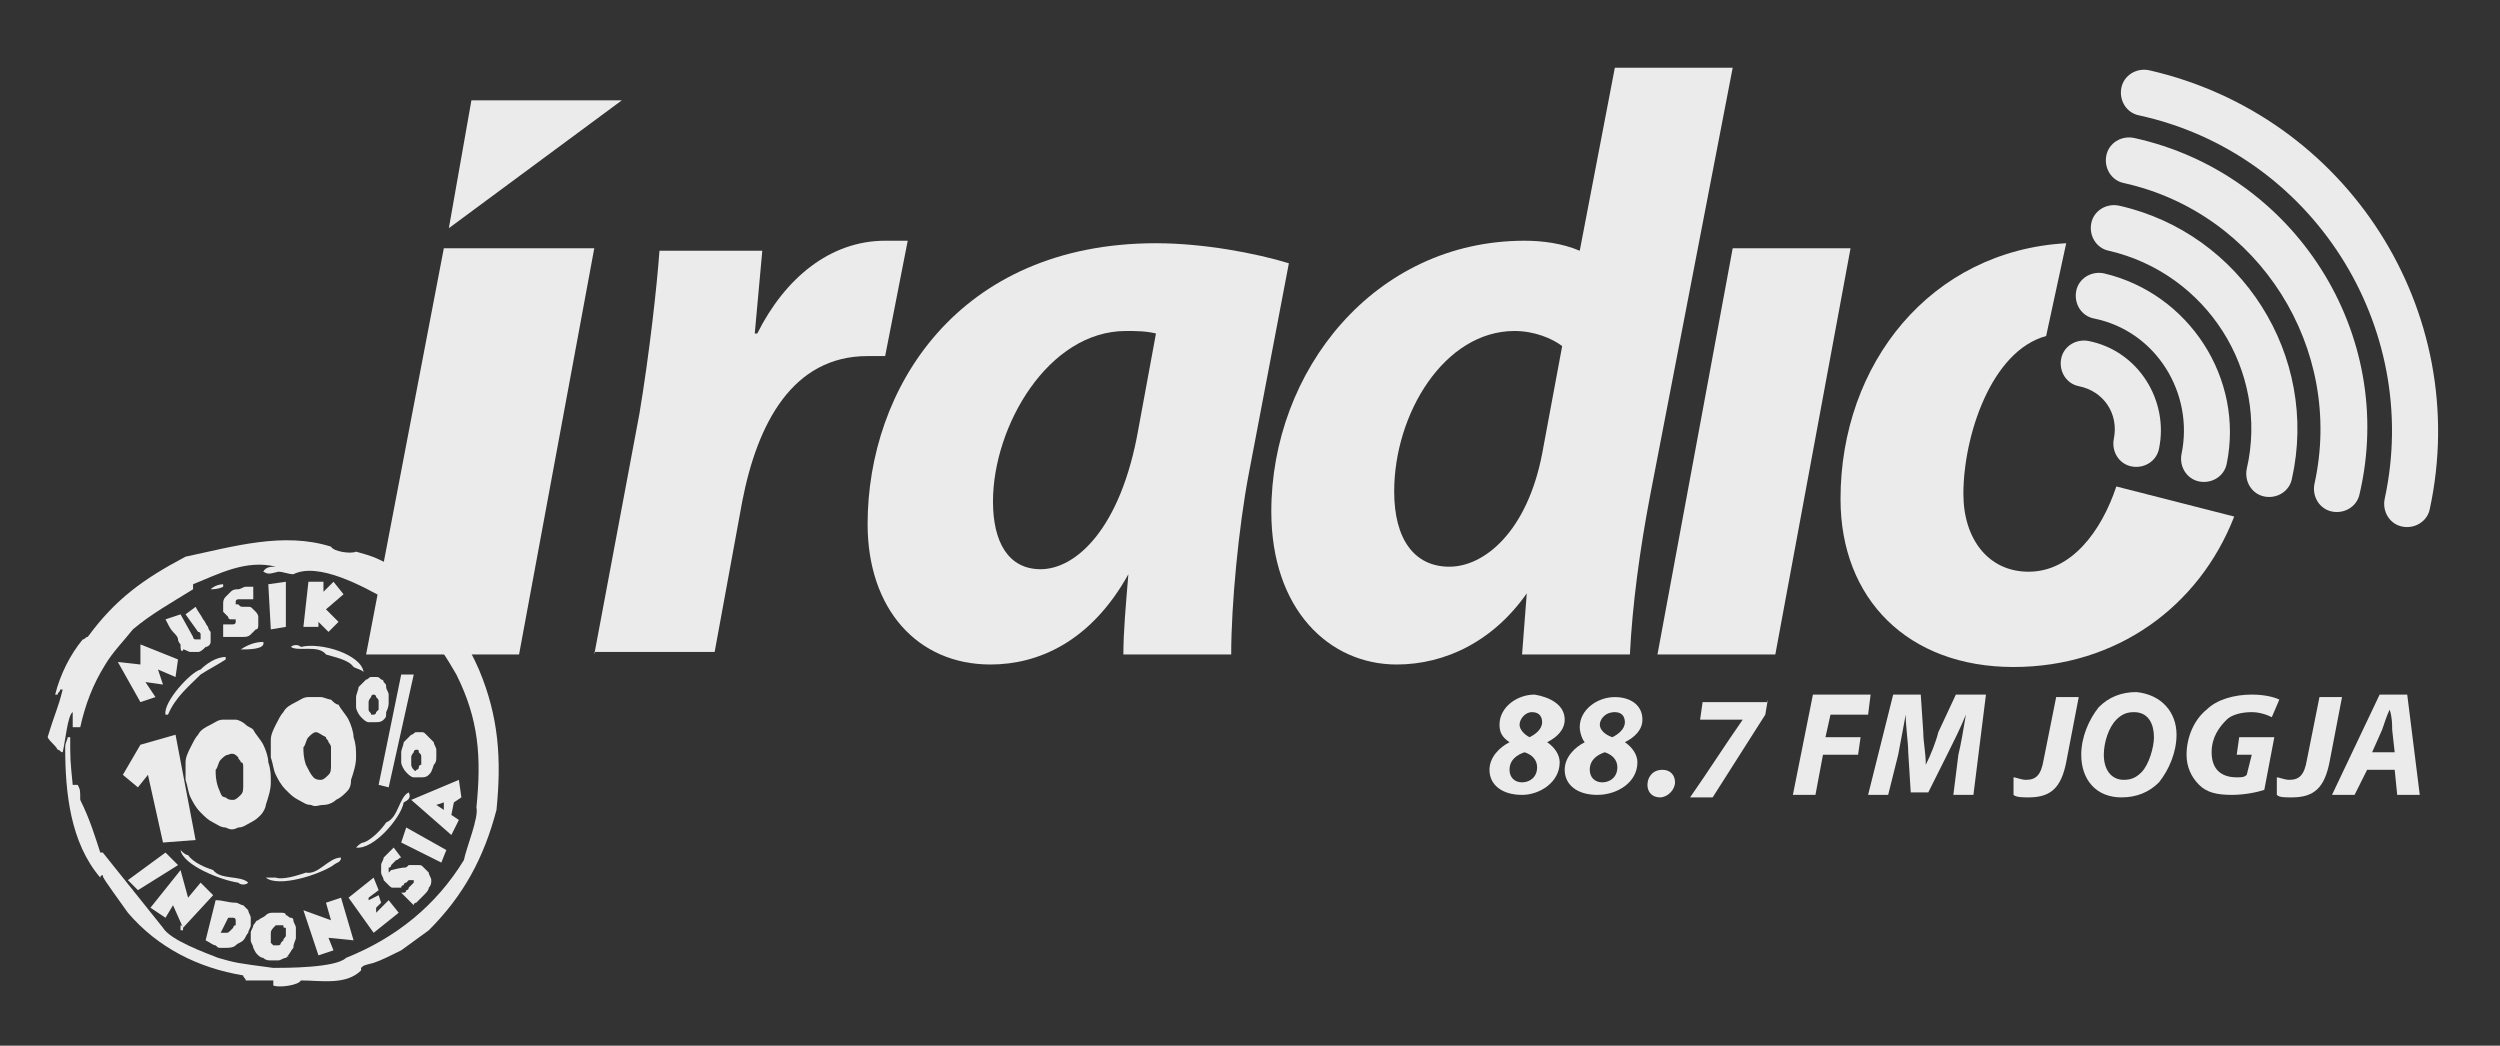
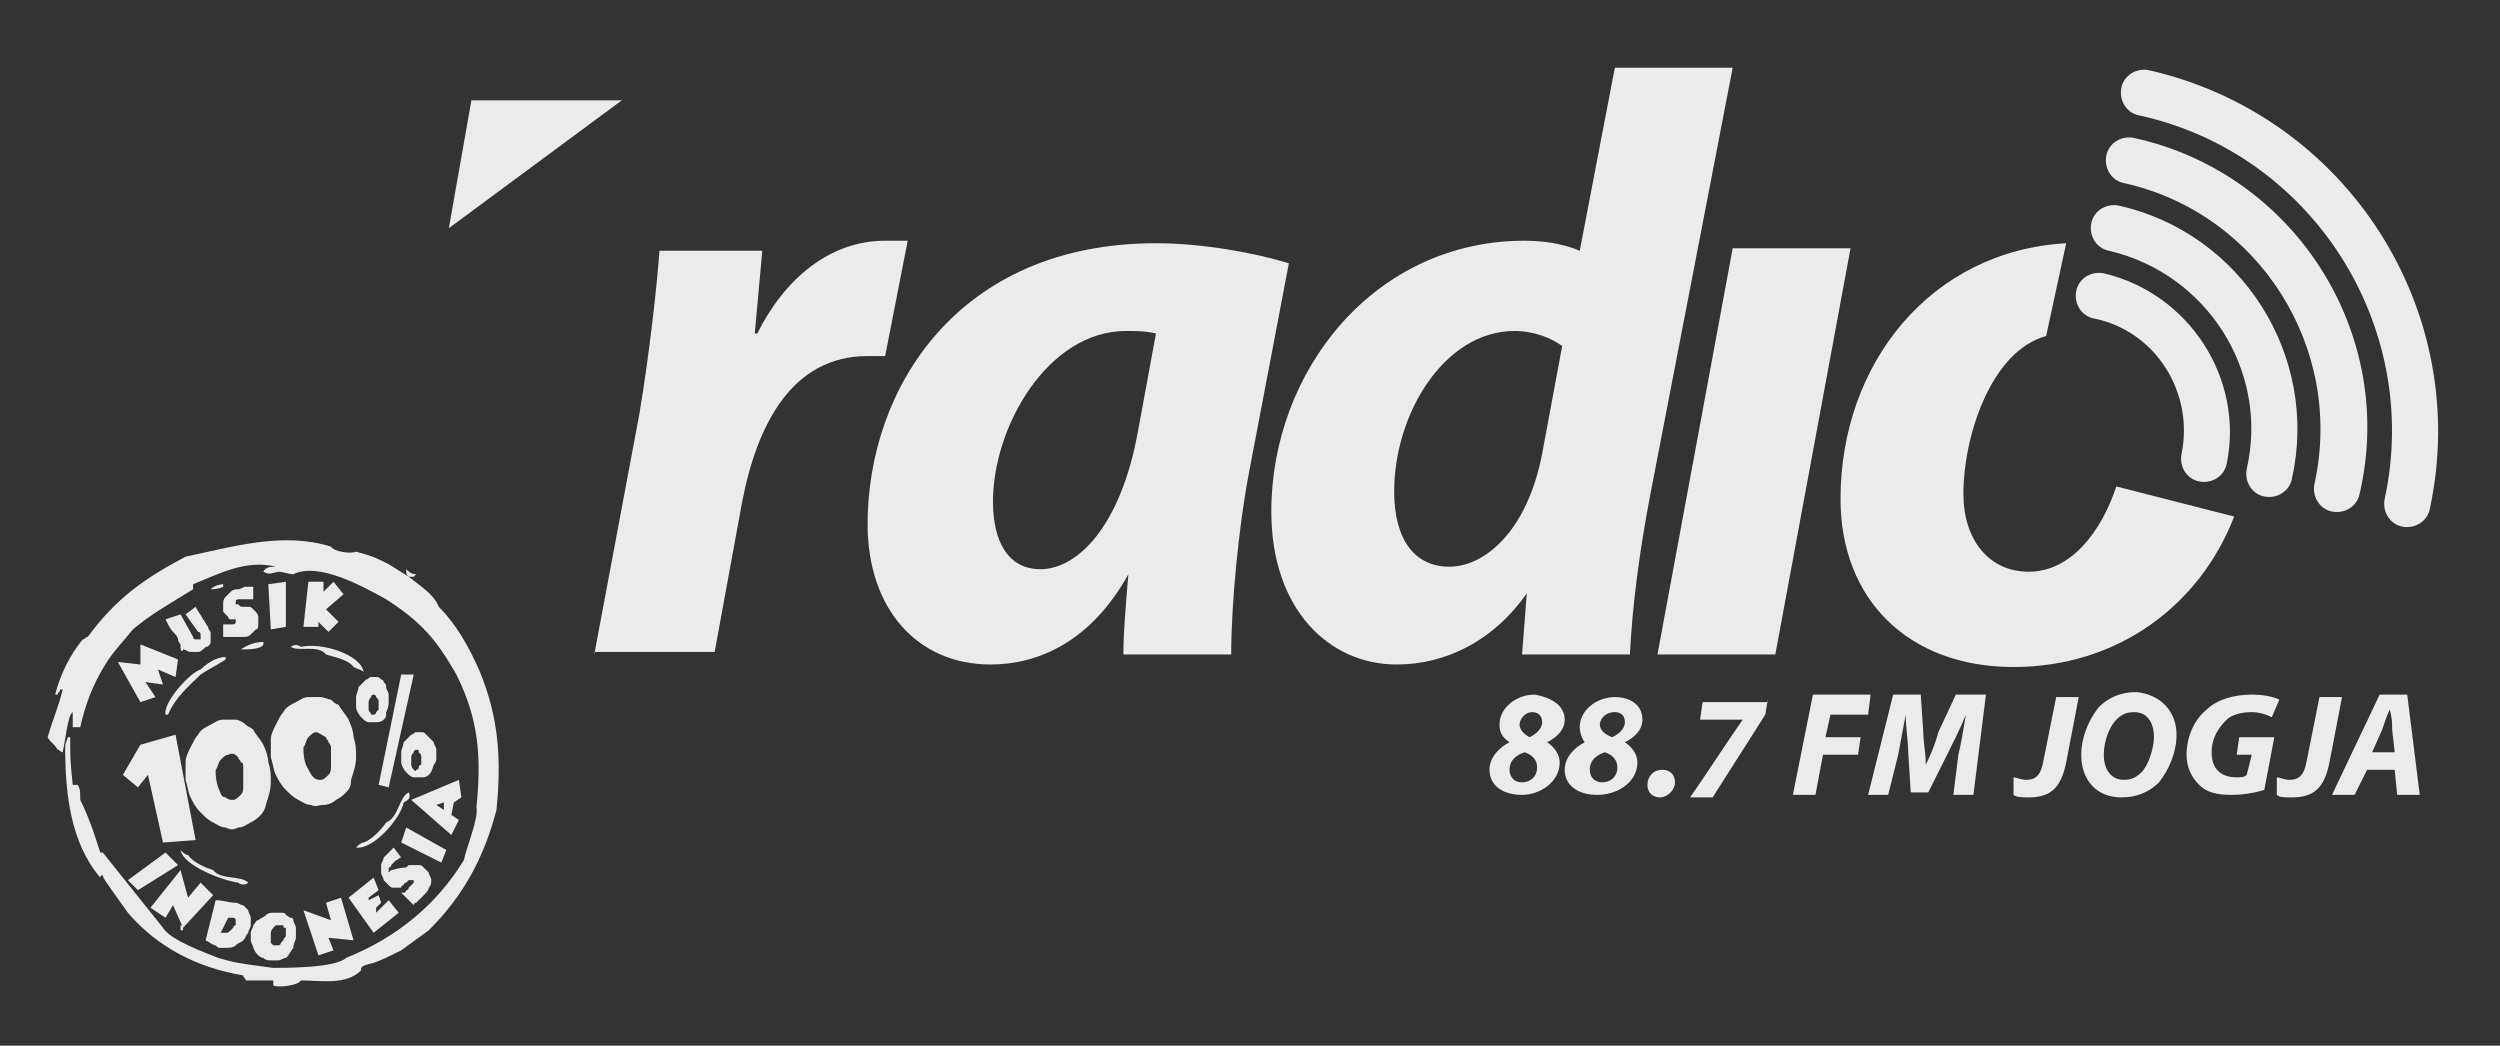
<svg xmlns="http://www.w3.org/2000/svg" version="1.1" id="Layer_1" x="0px" y="0px" viewBox="0 0 99.7 41.7" style="enable-background:new 0 0 99.7 41.7;" xml:space="preserve">
  <rect x="0" y="0" width="99.7" height="41.7" fill="#333333" stroke="none" />
  <style type="text/css">
	.st0{opacity:0.9;}
	.st1{fill:#FFFFFF;}
	.st2{fill-rule:evenodd;clip-rule:evenodd;fill:#FFFFFF;}
</style>
  <g class="st0">
    <path class="st1" d="M23.7,26.1l1.8-9.6c0.4-2.4,0.7-5.1,0.8-6.5h4.1c-0.1,1.1-0.2,2.2-0.3,3.3h0.1c1.1-2.2,2.9-3.7,5.1-3.7   c0.3,0,0.6,0,0.9,0l-0.9,4.6c-0.2,0-0.5,0-0.7,0c-3,0-4.4,2.7-5,5.8l-1.1,6H23.7z" />
    <path class="st1" d="M46.1,13.3c-0.4-0.1-0.8-0.1-1.2-0.1c-3.1,0-5.3,3.8-5.3,6.8c0,1.6,0.6,2.7,1.9,2.7c1.4,0,3.2-1.6,3.9-5.6   L46.1,13.3z M44.8,26.1c0-0.9,0.1-2,0.2-3.2H45c-1.5,2.7-3.6,3.6-5.5,3.6c-2.9,0-4.9-2.2-4.9-5.6c0-5.4,3.6-11.2,11.5-11.2   c1.9,0,4,0.4,5.3,0.8l-1.6,8.4c-0.4,2.1-0.7,5.2-0.7,7.2H44.8z" />
    <path class="st1" d="M62.3,13.8c-0.4-0.3-1.1-0.6-1.9-0.6c-2.8,0-4.8,3.3-4.8,6.4c0,1.9,0.8,3,2.2,3c1.4,0,3.1-1.4,3.7-4.5   L62.3,13.8z M69.1,2.7l-3.3,17.1c-0.4,2.1-0.7,4.3-0.8,6.3h-4.3l0.2-2.6H61c-1.4,2.1-3.4,3-5.3,3c-2.7,0-5-2.2-5-6.1   c0-5.6,4.1-10.8,10.1-10.8c0.7,0,1.5,0.1,2.2,0.4l1.4-7.3H69.1z" />
    <polygon class="st1" points="66.1,26.1 69.1,9.9 73.8,9.9 70.8,26.1  " />
    <polygon class="st1" points="17.9,9.1 18.8,4 24.8,4  " />
-     <polygon class="st1" points="14.6,26.1 17.7,9.9 23.7,9.9 20.7,26.1  " />
    <path class="st1" d="M84.4,19.4c-0.6,1.8-1.8,3.4-3.5,3.4h0c-1.6,0-2.6-1.3-2.6-3.1c0-2.3,1.1-5.7,3.3-6.3l0.8-3.7   c-5.4,0.3-9,4.8-9,10.2c0,4,2.7,6.7,6.9,6.7h0c4.1,0,7.4-2.4,8.8-6L84.4,19.4z" />
-     <path class="st1" d="M85,18.6c-0.5-0.1-0.8-0.6-0.7-1.1c0.2-1-0.4-1.9-1.4-2.1c-0.5-0.1-0.8-0.6-0.7-1.1c0.1-0.5,0.6-0.8,1.1-0.7   c2,0.4,3.2,2.4,2.8,4.3C86,18.4,85.5,18.7,85,18.6" />
    <path class="st1" d="M87.7,19.2c-0.5-0.1-0.8-0.6-0.7-1.1c0.5-2.4-1-4.9-3.5-5.4c-0.5-0.1-0.8-0.6-0.7-1.1c0.1-0.5,0.6-0.8,1.1-0.7   c3.4,0.8,5.6,4.2,4.9,7.6C88.7,19,88.2,19.3,87.7,19.2" />
    <path class="st1" d="M90.3,19.8c-0.5-0.1-0.8-0.6-0.7-1.1c0.9-3.9-1.6-7.8-5.5-8.7c-0.5-0.1-0.8-0.6-0.7-1.1   c0.1-0.5,0.6-0.8,1.1-0.7c4.9,1.1,8,6,6.9,10.9C91.3,19.6,90.8,19.9,90.3,19.8" />
    <path class="st1" d="M93,20.4c-0.5-0.1-0.8-0.6-0.7-1.1c1.2-5.4-2.2-10.8-7.6-12c-0.5-0.1-0.8-0.6-0.7-1.1c0.1-0.5,0.6-0.8,1.1-0.7   c6.4,1.4,10.5,7.8,9,14.2C94,20.2,93.5,20.5,93,20.4" />
    <path class="st1" d="M95.8,21c-0.5-0.1-0.8-0.6-0.7-1.1c1.5-6.9-2.9-13.8-9.8-15.3c-0.5-0.1-0.8-0.6-0.7-1.1   c0.1-0.5,0.6-0.8,1.1-0.7c7.9,1.8,12.9,9.6,11.2,17.5C96.8,20.8,96.3,21.1,95.8,21" />
    <path class="st1" d="M62.4,28.7c0,0.4-0.3,0.7-0.7,0.9l0,0c0.3,0.2,0.5,0.5,0.5,0.8c0,0.8-0.8,1.3-1.5,1.3c-0.8,0-1.3-0.4-1.3-1   c0-0.5,0.4-0.9,0.8-1.1l0,0c-0.3-0.2-0.4-0.4-0.4-0.7c0-0.7,0.7-1.2,1.4-1.2C61.8,27.8,62.4,28.1,62.4,28.7 M61.3,30.6   c0-0.3-0.2-0.5-0.5-0.6c-0.3,0.1-0.6,0.3-0.6,0.7c0,0.3,0.2,0.5,0.5,0.5C61,31.2,61.3,31,61.3,30.6 M60.6,28.9   c0,0.2,0.2,0.4,0.4,0.5c0.2-0.1,0.5-0.3,0.5-0.6c0-0.2-0.1-0.4-0.4-0.4C60.8,28.4,60.6,28.7,60.6,28.9" />
    <path class="st1" d="M65.5,28.7c0,0.4-0.3,0.7-0.7,0.9l0,0c0.3,0.2,0.5,0.5,0.5,0.8c0,0.8-0.8,1.3-1.6,1.3c-0.8,0-1.3-0.4-1.3-1   c0-0.5,0.4-0.9,0.8-1.1l0,0C63.1,29.5,63,29.2,63,29c0-0.7,0.7-1.2,1.4-1.2C65,27.8,65.5,28.1,65.5,28.7 M64.5,30.6   c0-0.3-0.2-0.5-0.5-0.6c-0.3,0.1-0.6,0.3-0.6,0.7c0,0.3,0.2,0.5,0.5,0.5C64.2,31.2,64.5,31,64.5,30.6 M63.8,28.9   c0,0.2,0.2,0.4,0.5,0.5c0.2-0.1,0.5-0.3,0.5-0.6c0-0.2-0.1-0.4-0.4-0.4C64,28.4,63.8,28.7,63.8,28.9" />
    <path class="st1" d="M65.7,31.3c0-0.3,0.2-0.6,0.6-0.6c0.3,0,0.5,0.2,0.5,0.5c0,0.3-0.3,0.6-0.6,0.6C65.9,31.8,65.7,31.6,65.7,31.3   " />
    <path class="st1" d="M70.5,27.9l-0.1,0.6c-0.7,1.1-1.4,2.2-2.1,3.3h-0.9c0.7-1,1.4-2.1,2.1-3.1v0h-1.7l0.1-0.7H70.5z" />
    <polygon class="st1" points="72.3,27.7 74.6,27.7 74.5,28.5 73,28.5 72.8,29.4 74.2,29.4 74.1,30.1 72.7,30.1 72.4,31.7 71.5,31.7     " />
    <path class="st1" d="M77.9,31.7l0.2-1.6c0.1-0.4,0.2-1,0.3-1.6h0c-0.2,0.5-0.5,1.1-0.7,1.5l-0.8,1.6h-0.7L76.1,30   c0-0.4-0.1-1-0.1-1.5h0c-0.1,0.5-0.2,1.1-0.3,1.6l-0.4,1.6h-0.8l1-4h1.1l0.1,1.5c0,0.4,0.1,0.8,0.1,1.3h0c0.2-0.4,0.4-0.9,0.5-1.3   l0.7-1.5h1.2l-0.5,4H77.9z" />
    <path class="st1" d="M80.3,31c0.1,0,0.3,0.1,0.5,0.1c0.4,0,0.6-0.2,0.7-0.8l0.5-2.5h0.9l-0.5,2.6c-0.2,1-0.6,1.4-1.5,1.4   c-0.2,0-0.5,0-0.6-0.1L80.3,31z" />
    <path class="st1" d="M86.8,29.3c0,0.7-0.3,1.4-0.7,1.9c-0.4,0.4-0.9,0.6-1.5,0.6c-1,0-1.6-0.7-1.6-1.7c0-0.7,0.3-1.4,0.7-1.9   c0.4-0.4,0.9-0.6,1.5-0.6C86.2,27.7,86.8,28.4,86.8,29.3 M84.4,28.7c-0.3,0.3-0.5,0.9-0.5,1.4c0,0.6,0.3,1,0.8,1   c0.3,0,0.5-0.1,0.7-0.3c0.3-0.3,0.5-1,0.5-1.4c0-0.5-0.2-1-0.8-1C84.8,28.4,84.6,28.5,84.4,28.7" />
    <path class="st1" d="M90.3,31.5c-0.3,0.1-0.8,0.2-1.3,0.2c-0.6,0-1-0.1-1.3-0.4c-0.3-0.3-0.5-0.7-0.5-1.2c0-0.7,0.3-1.4,0.8-1.8   c0.4-0.4,1.1-0.6,1.8-0.6c0.5,0,0.9,0.1,1.1,0.2l-0.3,0.7c-0.2-0.1-0.5-0.2-0.8-0.2c-0.4,0-0.8,0.1-1,0.3c-0.3,0.3-0.6,0.7-0.6,1.3   c0,0.7,0.4,1,1,1c0.2,0,0.3,0,0.4-0.1l0.2-0.8h-0.6l0.1-0.7h1.4L90.3,31.5z" />
    <path class="st1" d="M90.8,31c0.1,0,0.3,0.1,0.5,0.1c0.4,0,0.6-0.2,0.7-0.8l0.5-2.5h0.9l-0.5,2.6c-0.2,1-0.6,1.4-1.5,1.4   c-0.3,0-0.5,0-0.6-0.1L90.8,31z" />
    <path class="st1" d="M94.4,30.7l-0.5,1H93l1.9-4H96l0.5,4h-0.9l-0.1-1H94.4z M95.5,30l-0.1-0.9c0-0.2,0-0.5-0.1-0.8h0   c-0.1,0.2-0.2,0.5-0.3,0.8L94.6,30H95.5z" />
    <path class="st2" d="M5.5,36.2C5.6,36.2,5.6,36.3,5.5,36.2" />
    <path class="st2" d="M4.8,35.1c0,0.1,0,0.1,0.4,0.5c0,0,0,0,0.1-0.1" />
    <path class="st2" d="M6.5,37c0.3,0.5,1.7,1,2.2,1.2c0.7,0.2,0.7,0.2,2.2,0.4c0.5,0,2.5,0,2.9-0.4c2-0.8,3.6-2.1,4.7-3.9   c0.1-0.5,0.6-1.7,0.5-2.1c0.2-2,0.1-3.5-0.8-5.3c-0.8-1.4-1.4-2.1-2.8-3c-0.9-0.5-2.7-1.5-3.7-1c-0.2,0-0.4-0.1-0.6-0.1   c-0.4,0.1-0.4,0.1-0.6,0c0.1-0.2,0.3-0.2,0.5-0.2c-1.2-0.3-2.3,0.3-3.3,0.7c0,0.1,0,0.1,0,0.2c-0.8,0.5-1.7,1-2.4,1.6   c-0.4,0.5-0.8,0.9-1.1,1.4c-0.5,0.8-0.8,1.6-1,2.5C3,29,3,29,2.9,29c0-0.2,0-0.4,0-0.6c-0.2,0.1-0.3,1.2-0.4,1.6   c-0.1,0-0.1-0.1-0.2-0.1c-0.1-0.2-0.3-0.3-0.4-0.5c0.3-1,0.4-1.1,0.6-1.9c0,0-0.1,0-0.1,0c0,0.1-0.1,0.1-0.1,0.2c0,0-0.1,0-0.1,0   c0.2-0.8,0.6-1.6,1.1-2.2c0.1,0,0.1-0.1,0.2-0.1c1.1-1.5,2.2-2.3,3.9-3.2c1.9-0.4,3.9-1,5.8-0.4c0.1,0.2,0.8,0.3,1,0.2   c0.7,0.2,0.7,0.2,1.3,0.5c0.8,0.5,0.8,0.5,0.8,0.5c-0.1-0.1-0.1-0.1-0.1-0.3c0.1,0.1,0.2,0.2,0.4,0.2c0,0,0,0-0.1,0.1   c-0.1,0-0.1,0-0.2,0c0.5,0.4,1,0.7,1.2,1.2c0.7,0.7,1.2,1.6,1.6,2.5c0.8,1.9,0.9,3.6,0.7,5.6c-0.5,1.9-1.3,3.4-2.7,4.8   c-0.4,0.3-0.7,0.5-1.1,0.8c-0.4,0.2-0.8,0.4-1.1,0.5c-0.4,0.1-0.4,0.1-0.5,0.2c0,0,0,0.1,0,0.1c-0.6,0.6-1.6,0.4-2.4,0.4   c-0.1,0.2-0.9,0.3-1.1,0.2c0-0.1,0-0.1,0-0.2c0,0,0.1,0,0.1,0c-0.1,0-0.6,0-1.2,0c0-0.1-0.1-0.1-0.1-0.2c-1.8-0.3-3.4-1.1-4.6-2.5   c-1-1.4-1-1.4-1-1.5c0,0-0.1,0-0.1,0.1c-1.2-1.4-1.4-3.4-1.4-5.2c0-0.2,0.1-0.3,0.1-0.4c0,0,0.1,0,0.1,0c0,0.9,0,0.9,0.1,1.9   c0.1,0,0.1,0,0.2,0c0.1,0.2,0.1,0.2,0.1,0.6C3.6,32.7,3.8,33.4,4,34c0,0,0.1,0,0.1,0" />
    <path class="st2" d="M7.2,37.1c0-0.1,0-0.1,0-0.2c0,0,0.1,0,0.1,0.1c0,0,0,0.1,0,0.1C7.3,37.1,7.3,37.1,7.2,37.1" />
    <path class="st2" d="M4.7,34.8C4.7,34.7,4.7,34.7,4.7,34.8C4.7,34.7,4.7,34.7,4.7,34.8C4.7,34.7,4.7,34.7,4.7,34.8   C4.7,34.8,4.7,34.8,4.7,34.8" />
    <path class="st2" d="M3.5,33.6c-0.1-0.5-0.6-1.4-0.4-1.9c0.1,0.2,0.2,1.1,0.5,1.9C3.5,33.6,3.5,33.6,3.5,33.6" />
    <path class="st2" d="M6.6,28.5c-0.1-0.5,1-1.7,1.4-1.8c0.2-0.2,0.6-0.5,1-0.5c0,0,0,0.1,0,0.1c-0.3,0.2-0.7,0.4-1,0.6   c-0.5,0.5-1,0.9-1.3,1.6C6.7,28.5,6.6,28.5,6.6,28.5" />
    <path class="st2" d="M14.5,26.8c-0.1-0.1-0.2-0.1-0.4-0.2c-0.2-0.3-0.8-0.4-1.1-0.5c-0.3-0.4-1.1-0.1-1.4-0.3   c0.1-0.1,0.3-0.1,0.4,0C12.8,25.6,14.4,26.1,14.5,26.8C14.6,26.8,14.6,26.8,14.5,26.8" />
-     <path class="st2" d="M10.6,35c0.1,0,0.3,0,0.4,0c0.3,0.1,0.9-0.1,1.2-0.2c0.5,0.1,0.9-0.6,1.4-0.6c0,0.2-0.2,0.2-0.3,0.3   C12.7,34.9,11.1,35.4,10.6,35C10.6,35,10.6,35,10.6,35" />
    <path class="st2" d="M7.2,33.9c0.1,0.1,0.2,0.2,0.3,0.2c0.2,0.3,0.7,0.5,1,0.6c0.3,0.4,1.1,0.2,1.4,0.5c-0.1,0.1-0.3,0.1-0.4,0   C8.8,35.1,7.3,34.5,7.2,33.9L7.2,33.9z" />
    <path class="st2" d="M14.2,33.8c0.1-0.1,0.2-0.2,0.3-0.2c0.3-0.1,0.7-0.5,0.9-0.8c0.5-0.2,0.5-1,0.9-1.2c0.1,0.2,0,0.3-0.2,0.4   C16,32.6,14.9,33.9,14.2,33.8C14.2,33.9,14.2,33.9,14.2,33.8" />
    <path class="st2" d="M9.6,25.9C9.6,25.9,9.6,25.9,9.6,25.9c0.3-0.2,0.6-0.3,0.9-0.3C10.6,25.9,9.9,25.9,9.6,25.9" />
    <path class="st2" d="M8.4,23.5c0.1-0.1,0.3-0.2,0.5-0.2c0,0,0,0.1,0,0.1C8.7,23.5,8.5,23.5,8.4,23.5" />
    <polygon class="st1" points="7.1,34.5 5.5,35.5 5.1,35.1 6.6,34  " />
    <polygon class="st1" points="7.2,34.7 7.5,35.8 8,35.2 8.5,35.7 7.3,37 6.9,36.1 6.6,36.6 6,36.2  " />
    <path class="st1" d="M8.8,37.2c0.1,0,0.2,0,0.2,0c0.1,0,0.1,0,0.2-0.1c0,0,0.1-0.1,0.1-0.1c0,0,0-0.1,0.1-0.1c0,0,0,0,0,0   c0,0,0,0,0,0c0,0,0-0.1,0-0.1c0,0,0-0.1,0-0.1c0,0,0-0.1-0.1-0.1c0,0-0.1,0-0.2,0L8.8,37.2z M8.6,35.9c0.3,0,0.5,0.1,0.8,0.1   c0.1,0,0.2,0.1,0.3,0.1c0.1,0.1,0.1,0.1,0.2,0.2c0,0.1,0.1,0.2,0.1,0.3c0,0.1,0,0.2,0,0.3c0,0.1-0.1,0.2-0.1,0.3   c-0.1,0.1-0.1,0.2-0.2,0.3c-0.1,0.1-0.2,0.1-0.3,0.2c-0.1,0.1-0.3,0.1-0.4,0.1c-0.1,0-0.1,0-0.2,0c-0.1,0-0.1,0-0.2-0.1   c-0.1,0-0.2-0.1-0.4-0.2L8.6,35.9z" />
    <path class="st1" d="M11.3,36.9c0,0-0.1,0-0.1,0c0,0-0.1,0-0.2,0c0,0-0.1,0.1-0.1,0.1c0,0-0.1,0.1-0.1,0.2c0,0.1,0,0.1,0,0.2   c0,0.1,0,0.1,0,0.2c0,0,0.1,0.1,0.1,0.1c0,0,0.1,0,0.1,0c0,0,0.1,0,0.1,0c0,0,0.1,0,0.1-0.1c0,0,0.1-0.1,0.1-0.1   c0-0.1,0.1-0.1,0.1-0.2c0,0,0-0.1,0-0.1c0,0,0-0.1,0-0.1c0,0,0-0.1,0-0.1C11.3,37,11.3,37,11.3,36.9 M11.4,38.2   c-0.1,0-0.2,0.1-0.3,0.1c-0.1,0-0.2,0-0.3,0c-0.1,0-0.2,0-0.3-0.1c-0.1,0-0.2-0.1-0.2-0.1c-0.1-0.1-0.1-0.1-0.2-0.3   c0-0.1-0.1-0.2-0.1-0.3c0-0.1,0-0.2,0-0.3c0-0.1,0.1-0.2,0.1-0.3c0.1-0.1,0.1-0.2,0.2-0.2c0.1-0.1,0.2-0.1,0.3-0.2   c0.1-0.1,0.2-0.1,0.3-0.1c0.1,0,0.2,0,0.3,0c0.1,0,0.2,0,0.2,0.1c0.1,0,0.1,0.1,0.2,0.1c0.1,0,0.1,0.1,0.1,0.1   c0,0.1,0.1,0.2,0.1,0.3c0,0.1,0,0.2,0,0.4c0,0.1-0.1,0.2-0.1,0.4c-0.1,0.1-0.1,0.2-0.3,0.4C11.6,38.1,11.5,38.1,11.4,38.2" />
    <polygon class="st1" points="12.1,36.3 13.2,36.7 13,36 13.6,35.8 14.1,37.5 13.1,37.4 13.3,37.9 12.7,38.1  " />
    <polygon class="st1" points="13.9,35.8 14.9,35 15.1,35.5 14.7,35.8 14.7,35.9 15.1,35.7 15.2,36 15,36.2 15,36.4 15.5,35.9    15.9,36.4 14.9,37.2  " />
    <path class="st1" d="M16.1,34.6c0.1,0,0.1,0,0.2-0.1c0.1,0,0.1,0,0.2,0c0.1,0,0.1,0,0.2,0c0.1,0,0.1,0,0.2,0.1   c0.1,0.1,0.1,0.1,0.2,0.2c0,0.1,0.1,0.2,0.1,0.3c0,0.1,0,0.2-0.1,0.3c0,0.1-0.1,0.2-0.2,0.3c0,0-0.1,0.1-0.1,0.1   c0,0-0.1,0.1-0.1,0.1c0,0-0.1,0.1-0.1,0.1c0,0-0.1,0-0.1,0.1L16,35.6c0,0,0,0,0.1,0c0,0,0.1,0,0.1-0.1c0,0,0.1,0,0.1-0.1   c0,0,0.1-0.1,0.1-0.1c0,0,0.1-0.1,0.1-0.1c0,0,0-0.1,0-0.1c0,0,0,0-0.1,0c0,0-0.1,0-0.1,0c0,0,0,0-0.1,0.1c0,0-0.1,0-0.1,0.1   c0,0-0.1,0-0.1,0.1c0,0-0.1,0-0.1,0c-0.1,0-0.1,0-0.2,0c-0.1,0-0.1,0-0.2-0.1c-0.1-0.1-0.1-0.1-0.2-0.2c0-0.1-0.1-0.2-0.1-0.3   c0-0.1,0-0.2,0-0.3c0-0.1,0.1-0.2,0.1-0.3c0.1-0.1,0.1-0.1,0.2-0.2c0.1-0.1,0.1-0.1,0.2-0.2l0.3,0.4c-0.1,0-0.1,0.1-0.2,0.1   c0,0-0.1,0.1-0.1,0.1c0,0,0,0-0.1,0.1c0,0,0,0.1-0.1,0.1c0,0,0,0.1,0,0.1c0,0,0,0,0,0.1c0,0,0,0,0,0c0,0,0,0,0,0c0,0,0,0,0,0   c0,0,0,0,0,0c0,0,0.1-0.1,0.1-0.1C16,34.6,16.1,34.6,16.1,34.6" />
    <polygon class="st1" points="16.2,33 17.8,33.9 17.6,34.4 16,33.6  " />
    <path class="st1" d="M17.7,32.3V32l-0.3,0.1L17.7,32.3z M16.4,31.9l1.9-0.8l0.1,0.7L18.1,32L18,32.5l0.3,0.2L18,33.3L16.4,31.9z" />
    <polygon class="st1" points="4.7,26.4 5.6,26.5 5.6,25.7 7.1,26.3 7,27 6.3,26.7 6.5,27.3 5.8,27.2 6.2,27.8 5.6,28  " />
    <path class="st1" d="M7.8,24.2c0.1,0.2,0.2,0.3,0.3,0.5c0.1,0.1,0.1,0.2,0.2,0.3C8.3,25,8.3,25,8.3,25l0,0c0,0.1,0.1,0.2,0.1,0.2   c0,0.1,0,0.2,0,0.2c0,0.1,0,0.2,0,0.2c0,0.1-0.1,0.2-0.2,0.2c-0.1,0.1-0.2,0.2-0.3,0.2c-0.1,0-0.2,0-0.3,0c-0.1,0-0.2-0.1-0.3-0.1   C7.3,26,7.2,26,7.2,25.8c0,0,0,0,0,0c0,0,0,0,0-0.1c0,0-0.1-0.1-0.1-0.2c0-0.1-0.1-0.2-0.2-0.3c-0.1-0.1-0.2-0.3-0.3-0.5l0.6-0.2   l0.5,0.9c0,0,0,0.1,0.1,0.1c0,0,0,0,0.1,0c0,0,0,0,0,0c0,0,0,0,0.1,0c0,0,0,0,0-0.1c0,0,0,0,0,0c0,0,0,0,0-0.1c0,0,0-0.1-0.1-0.1   l-0.5-0.7L7.8,24.2z" />
    <path class="st1" d="M9.7,24.2c0.1,0,0.1,0,0.2,0c0.1,0,0.1,0,0.2,0.1c0,0,0.1,0.1,0.1,0.1c0,0,0.1,0.1,0.1,0.2c0,0.1,0,0.2,0,0.3   c0,0.1,0,0.2-0.1,0.2c-0.1,0.1-0.1,0.1-0.2,0.2c-0.1,0.1-0.2,0.1-0.3,0.1c0,0-0.1,0-0.2,0c-0.1,0-0.1,0-0.2,0c-0.1,0-0.1,0-0.2,0   c-0.1,0-0.1,0-0.2,0l0-0.5c0,0,0.1,0,0.1,0c0,0,0.1,0,0.1,0h0.1c0,0,0.1,0,0.1,0c0,0,0.1,0,0.1-0.1c0,0,0-0.1,0-0.1c0,0,0,0-0.1,0   c0,0-0.1,0-0.1,0H9.4c0,0-0.1,0-0.1,0c0,0-0.1,0-0.1,0c0,0-0.1,0-0.1-0.1c0,0-0.1-0.1-0.1-0.1c0,0-0.1-0.1-0.1-0.1   c0-0.1,0-0.2,0-0.3c0-0.1,0-0.2,0.1-0.3c0.1-0.1,0.1-0.1,0.2-0.2c0.1-0.1,0.2-0.1,0.3-0.1c0.1,0,0.2-0.1,0.3-0.1c0.1,0,0.2,0,0.3,0   l0,0.5c-0.1,0-0.1,0-0.2,0c-0.1,0-0.1,0-0.2,0c0,0,0,0-0.1,0c0,0-0.1,0-0.1,0c0,0-0.1,0-0.1,0.1c0,0,0,0,0,0.1c0,0,0,0,0,0   c0,0,0,0,0,0c0,0,0,0,0,0c0,0,0,0,0,0c0,0,0.1,0,0.1,0C9.6,24.2,9.6,24.2,9.7,24.2" />
    <polygon class="st1" points="11.4,23.2 11.4,25 10.8,25.1 10.7,23.3  " />
    <polygon class="st1" points="13.7,23.7 13,24.3 13.5,24.8 13.1,25.2 12.7,24.8 12.7,25 12.1,25 12.3,23.2 12.9,23.2 12.9,23.6    13.3,23.2  " />
    <polygon class="st1" points="5.5,31.4 4.9,30.9 5.6,29.7 7,29.3 7.8,33.5 6.5,33.6 5.9,30.9  " />
    <path class="st1" d="M9.1,30.1c-0.1,0-0.2,0.1-0.3,0.2c-0.1,0.1-0.1,0.3-0.2,0.4c0,0.2,0,0.4,0.1,0.7c0.1,0.2,0.1,0.4,0.3,0.4   c0.1,0.1,0.2,0.1,0.3,0.1c0.1,0,0.2-0.1,0.3-0.2c0.1-0.1,0.1-0.2,0.1-0.4c0-0.1,0-0.3,0-0.4c0-0.1,0-0.2,0-0.3c0-0.1,0-0.2-0.1-0.2   c0-0.1-0.1-0.1-0.1-0.2C9.4,30.1,9.3,30,9.1,30.1 M10.4,32.5c-0.1,0.1-0.2,0.2-0.4,0.3C9.8,32.9,9.7,33,9.5,33   c-0.2,0.1-0.3,0.1-0.5,0c-0.2,0-0.3-0.1-0.5-0.2c-0.2-0.1-0.3-0.2-0.5-0.4c-0.2-0.2-0.3-0.4-0.4-0.6c-0.1-0.2-0.1-0.4-0.2-0.7   c0-0.2,0-0.4,0-0.7c0-0.2,0.1-0.4,0.2-0.6c0.1-0.2,0.2-0.4,0.3-0.5c0.1-0.2,0.3-0.3,0.5-0.4c0.2-0.1,0.3-0.2,0.5-0.2   c0.2,0,0.3,0,0.5,0c0.1,0,0.3,0.1,0.4,0.2c0.1,0.1,0.2,0.1,0.3,0.2c0.1,0.2,0.3,0.4,0.4,0.6c0.1,0.2,0.2,0.5,0.2,0.7   c0.1,0.3,0.1,0.5,0.1,0.8c0,0.3-0.1,0.6-0.2,0.9C10.6,32.2,10.5,32.4,10.4,32.5" />
    <path class="st1" d="M12.6,29.2c-0.1,0-0.2,0.1-0.3,0.2c-0.1,0.1-0.1,0.3-0.2,0.4c0,0.2,0,0.4,0.1,0.7c0.1,0.2,0.2,0.4,0.3,0.5   c0.1,0.1,0.2,0.1,0.3,0.1c0.1,0,0.2-0.1,0.3-0.2c0.1-0.1,0.1-0.2,0.1-0.4c0-0.1,0-0.3,0-0.4c0-0.1,0-0.2,0-0.3   c0-0.1-0.1-0.2-0.1-0.2c0-0.1-0.1-0.1-0.1-0.2C12.8,29.3,12.7,29.2,12.6,29.2 M13.8,31.6c-0.1,0.1-0.2,0.2-0.4,0.3   c-0.1,0.1-0.3,0.2-0.5,0.2c-0.2,0-0.3,0.1-0.5,0c-0.2,0-0.3-0.1-0.5-0.2c-0.2-0.1-0.3-0.2-0.5-0.4c-0.2-0.2-0.3-0.4-0.4-0.6   c-0.1-0.2-0.1-0.4-0.2-0.7c0-0.2,0-0.4,0-0.7c0-0.2,0.1-0.4,0.2-0.6c0.1-0.2,0.2-0.4,0.3-0.5c0.1-0.2,0.3-0.3,0.5-0.4   c0.2-0.1,0.3-0.2,0.5-0.2c0.2,0,0.3,0,0.5,0c0.1,0,0.3,0.1,0.4,0.1c0.1,0.1,0.2,0.2,0.3,0.2c0.1,0.2,0.3,0.4,0.4,0.6   c0.1,0.2,0.2,0.5,0.2,0.7c0.1,0.3,0.1,0.5,0.1,0.8c0,0.3-0.1,0.6-0.2,0.9C14,31.4,13.9,31.5,13.8,31.6" />
    <path class="st1" d="M16.6,29.9c0,0-0.1,0-0.1,0.1c0,0-0.1,0.1-0.1,0.2c0,0.1,0,0.2,0,0.3c0,0.1,0.1,0.2,0.1,0.2c0,0,0.1,0.1,0.1,0   c0,0,0.1,0,0.1-0.1c0,0,0-0.1,0.1-0.1c0-0.1,0-0.2,0-0.3c0-0.1,0-0.1-0.1-0.2C16.7,29.9,16.7,29.9,16.6,29.9 M17.1,30.9   C17,31,16.9,31,16.8,31c-0.1,0-0.2,0-0.3,0c-0.1,0-0.2-0.1-0.3-0.2c-0.1-0.1-0.2-0.3-0.2-0.4c0-0.1,0-0.3,0-0.4   c0-0.1,0.1-0.3,0.1-0.4c0.1-0.1,0.2-0.2,0.3-0.3c0.1,0,0.1-0.1,0.2-0.1c0.1,0,0.1,0,0.2,0c0.1,0,0.1,0,0.2,0.1c0,0,0.1,0.1,0.1,0.1   c0.1,0.1,0.1,0.1,0.2,0.2c0,0.1,0.1,0.2,0.1,0.3c0,0.1,0,0.2,0,0.3c0,0.1,0,0.2-0.1,0.3C17.2,30.8,17.2,30.8,17.1,30.9 M14.9,27.7   c0,0-0.1,0-0.1,0.1c0,0-0.1,0.1-0.1,0.2c0,0.1,0,0.2,0,0.3c0,0.1,0.1,0.1,0.1,0.2c0,0,0.1,0,0.1,0c0,0,0.1,0,0.1-0.1   c0,0,0.1-0.1,0.1-0.1c0-0.1,0-0.2,0-0.3c0-0.1,0-0.1-0.1-0.2C15,27.7,14.9,27.7,14.9,27.7 M15.1,31.3l0.4,0.1l1-4.5l-0.5,0   L15.1,31.3z M15.3,28.7c-0.1,0.1-0.2,0.1-0.3,0.1c-0.1,0-0.2,0-0.3,0c-0.1,0-0.2-0.1-0.3-0.2c-0.1-0.1-0.2-0.3-0.2-0.4   c0-0.1,0-0.3,0-0.4c0-0.1,0.1-0.3,0.1-0.4c0.1-0.1,0.2-0.2,0.3-0.3c0.1,0,0.1-0.1,0.2-0.1c0.1,0,0.1,0,0.2,0c0.1,0,0.1,0,0.2,0.1   c0.1,0,0.1,0.1,0.1,0.1c0.1,0.1,0.1,0.1,0.1,0.2c0,0.1,0.1,0.2,0.1,0.3c0,0.1,0,0.2,0,0.3c0,0.1,0,0.2-0.1,0.4   C15.4,28.6,15.4,28.6,15.3,28.7" />
  </g>
</svg>